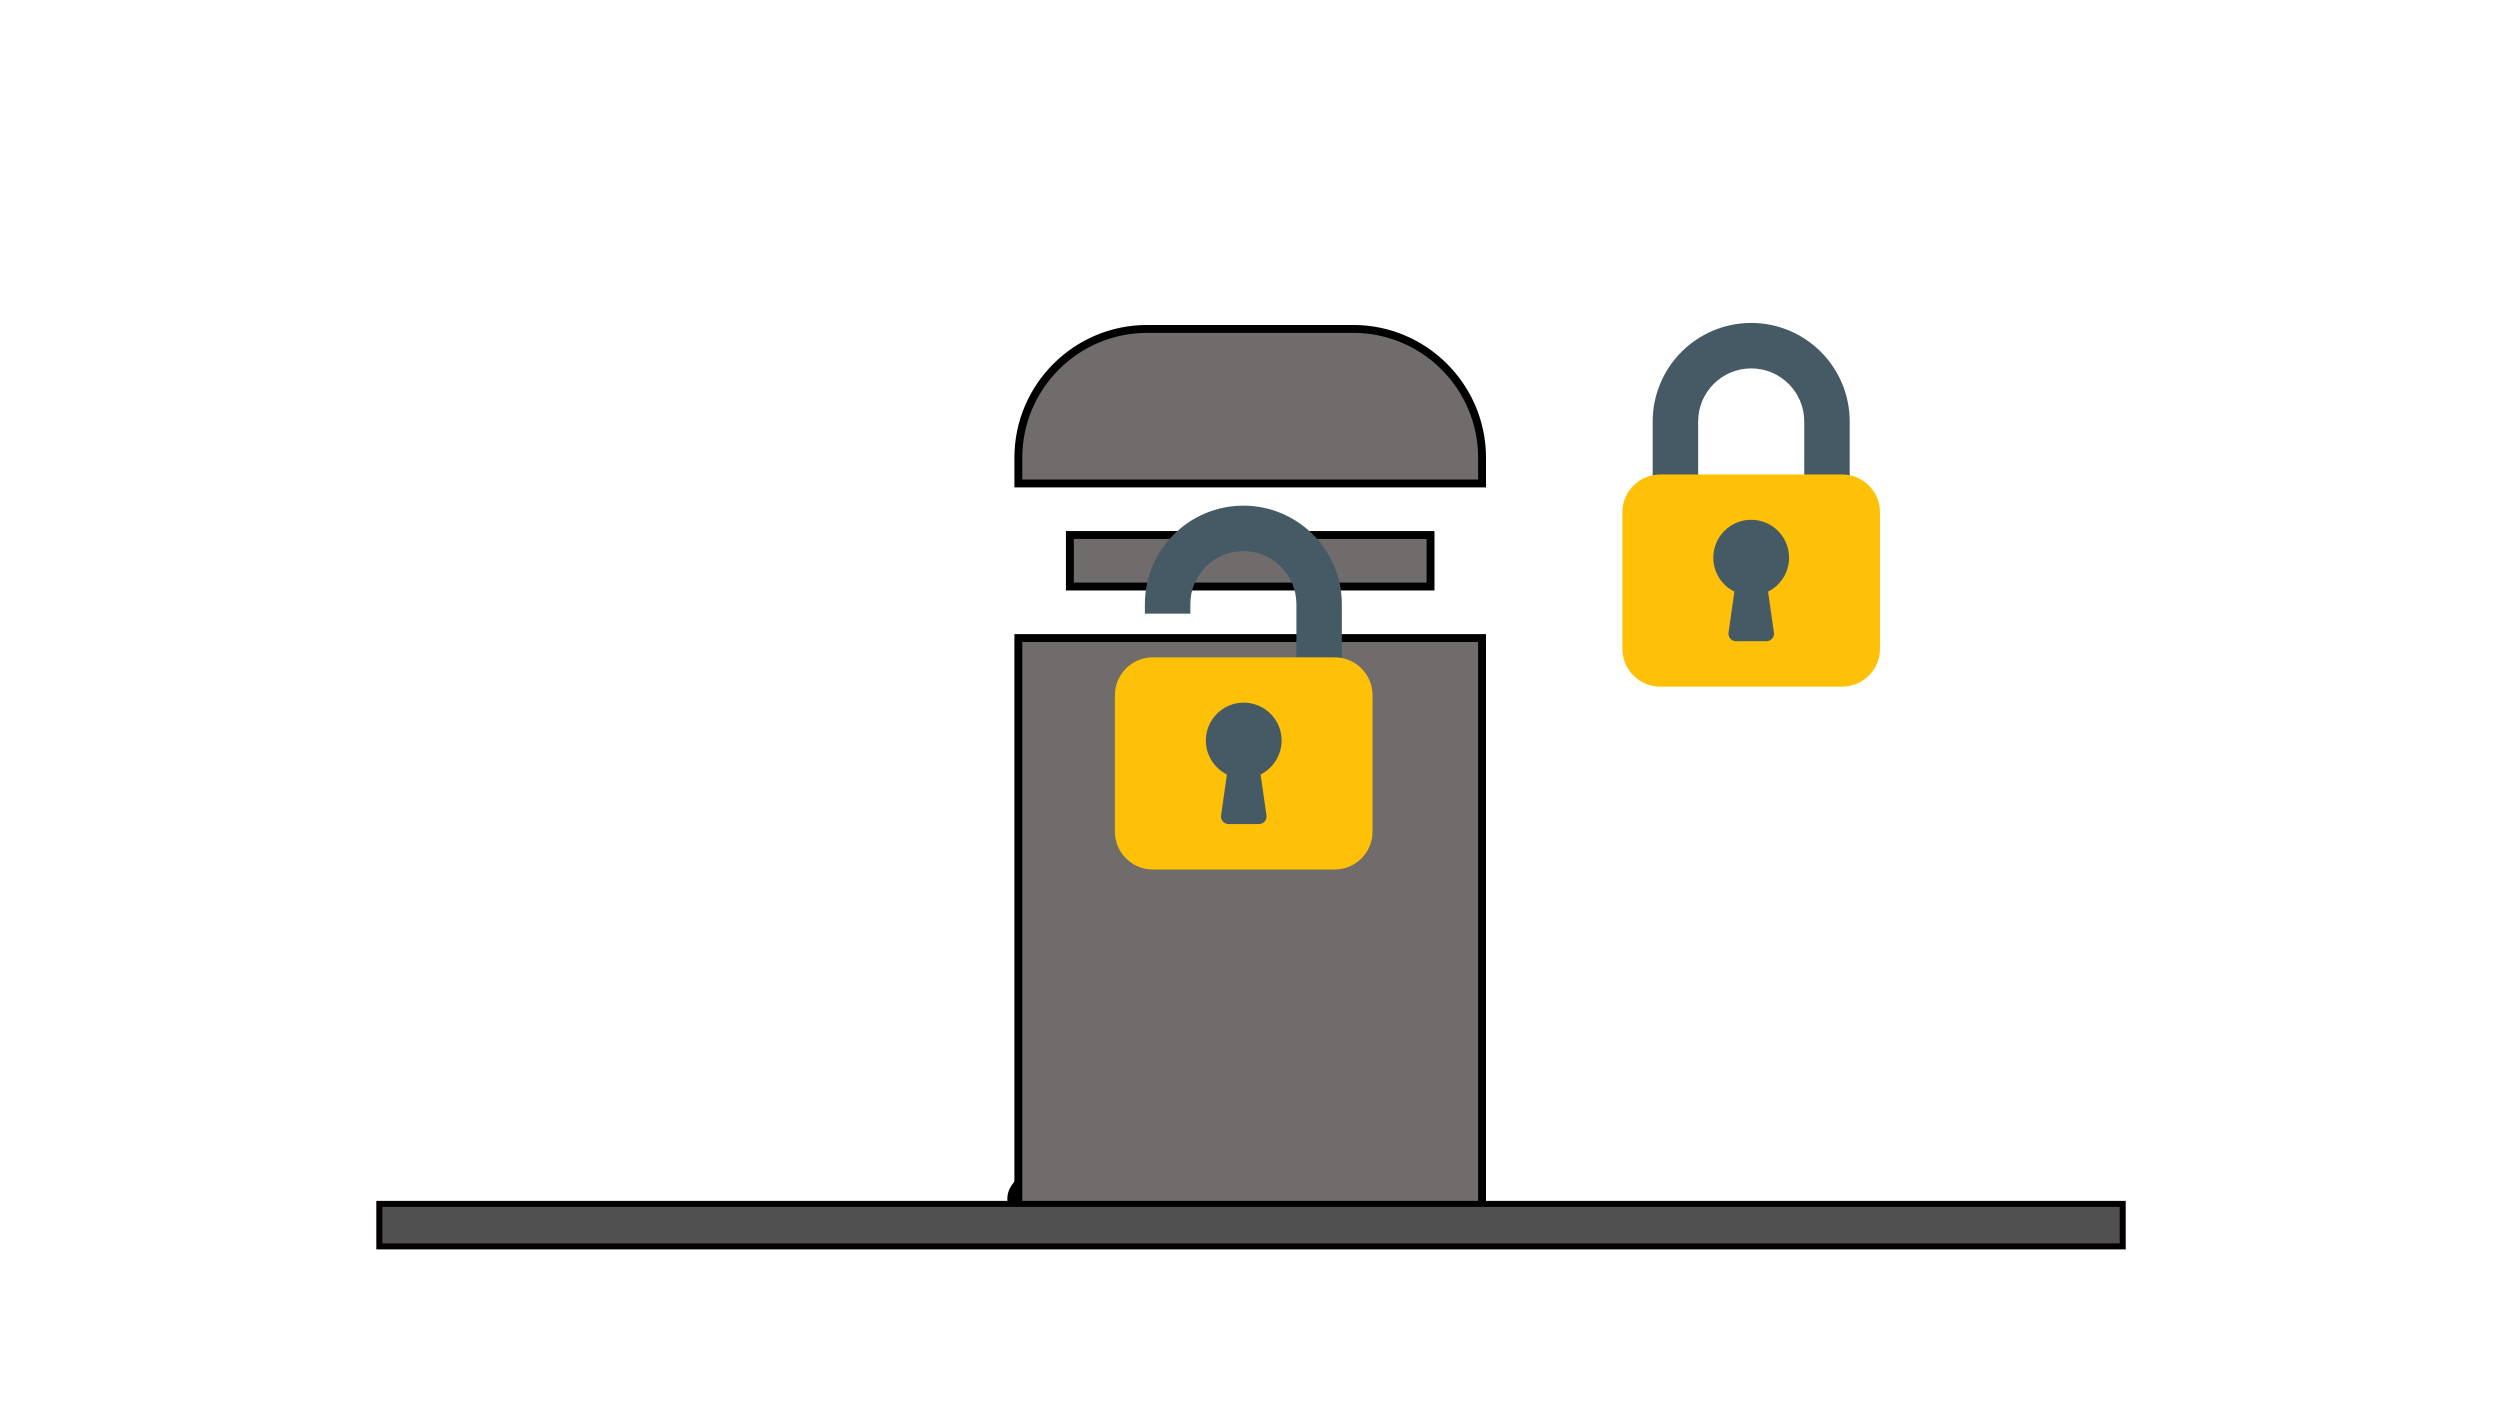
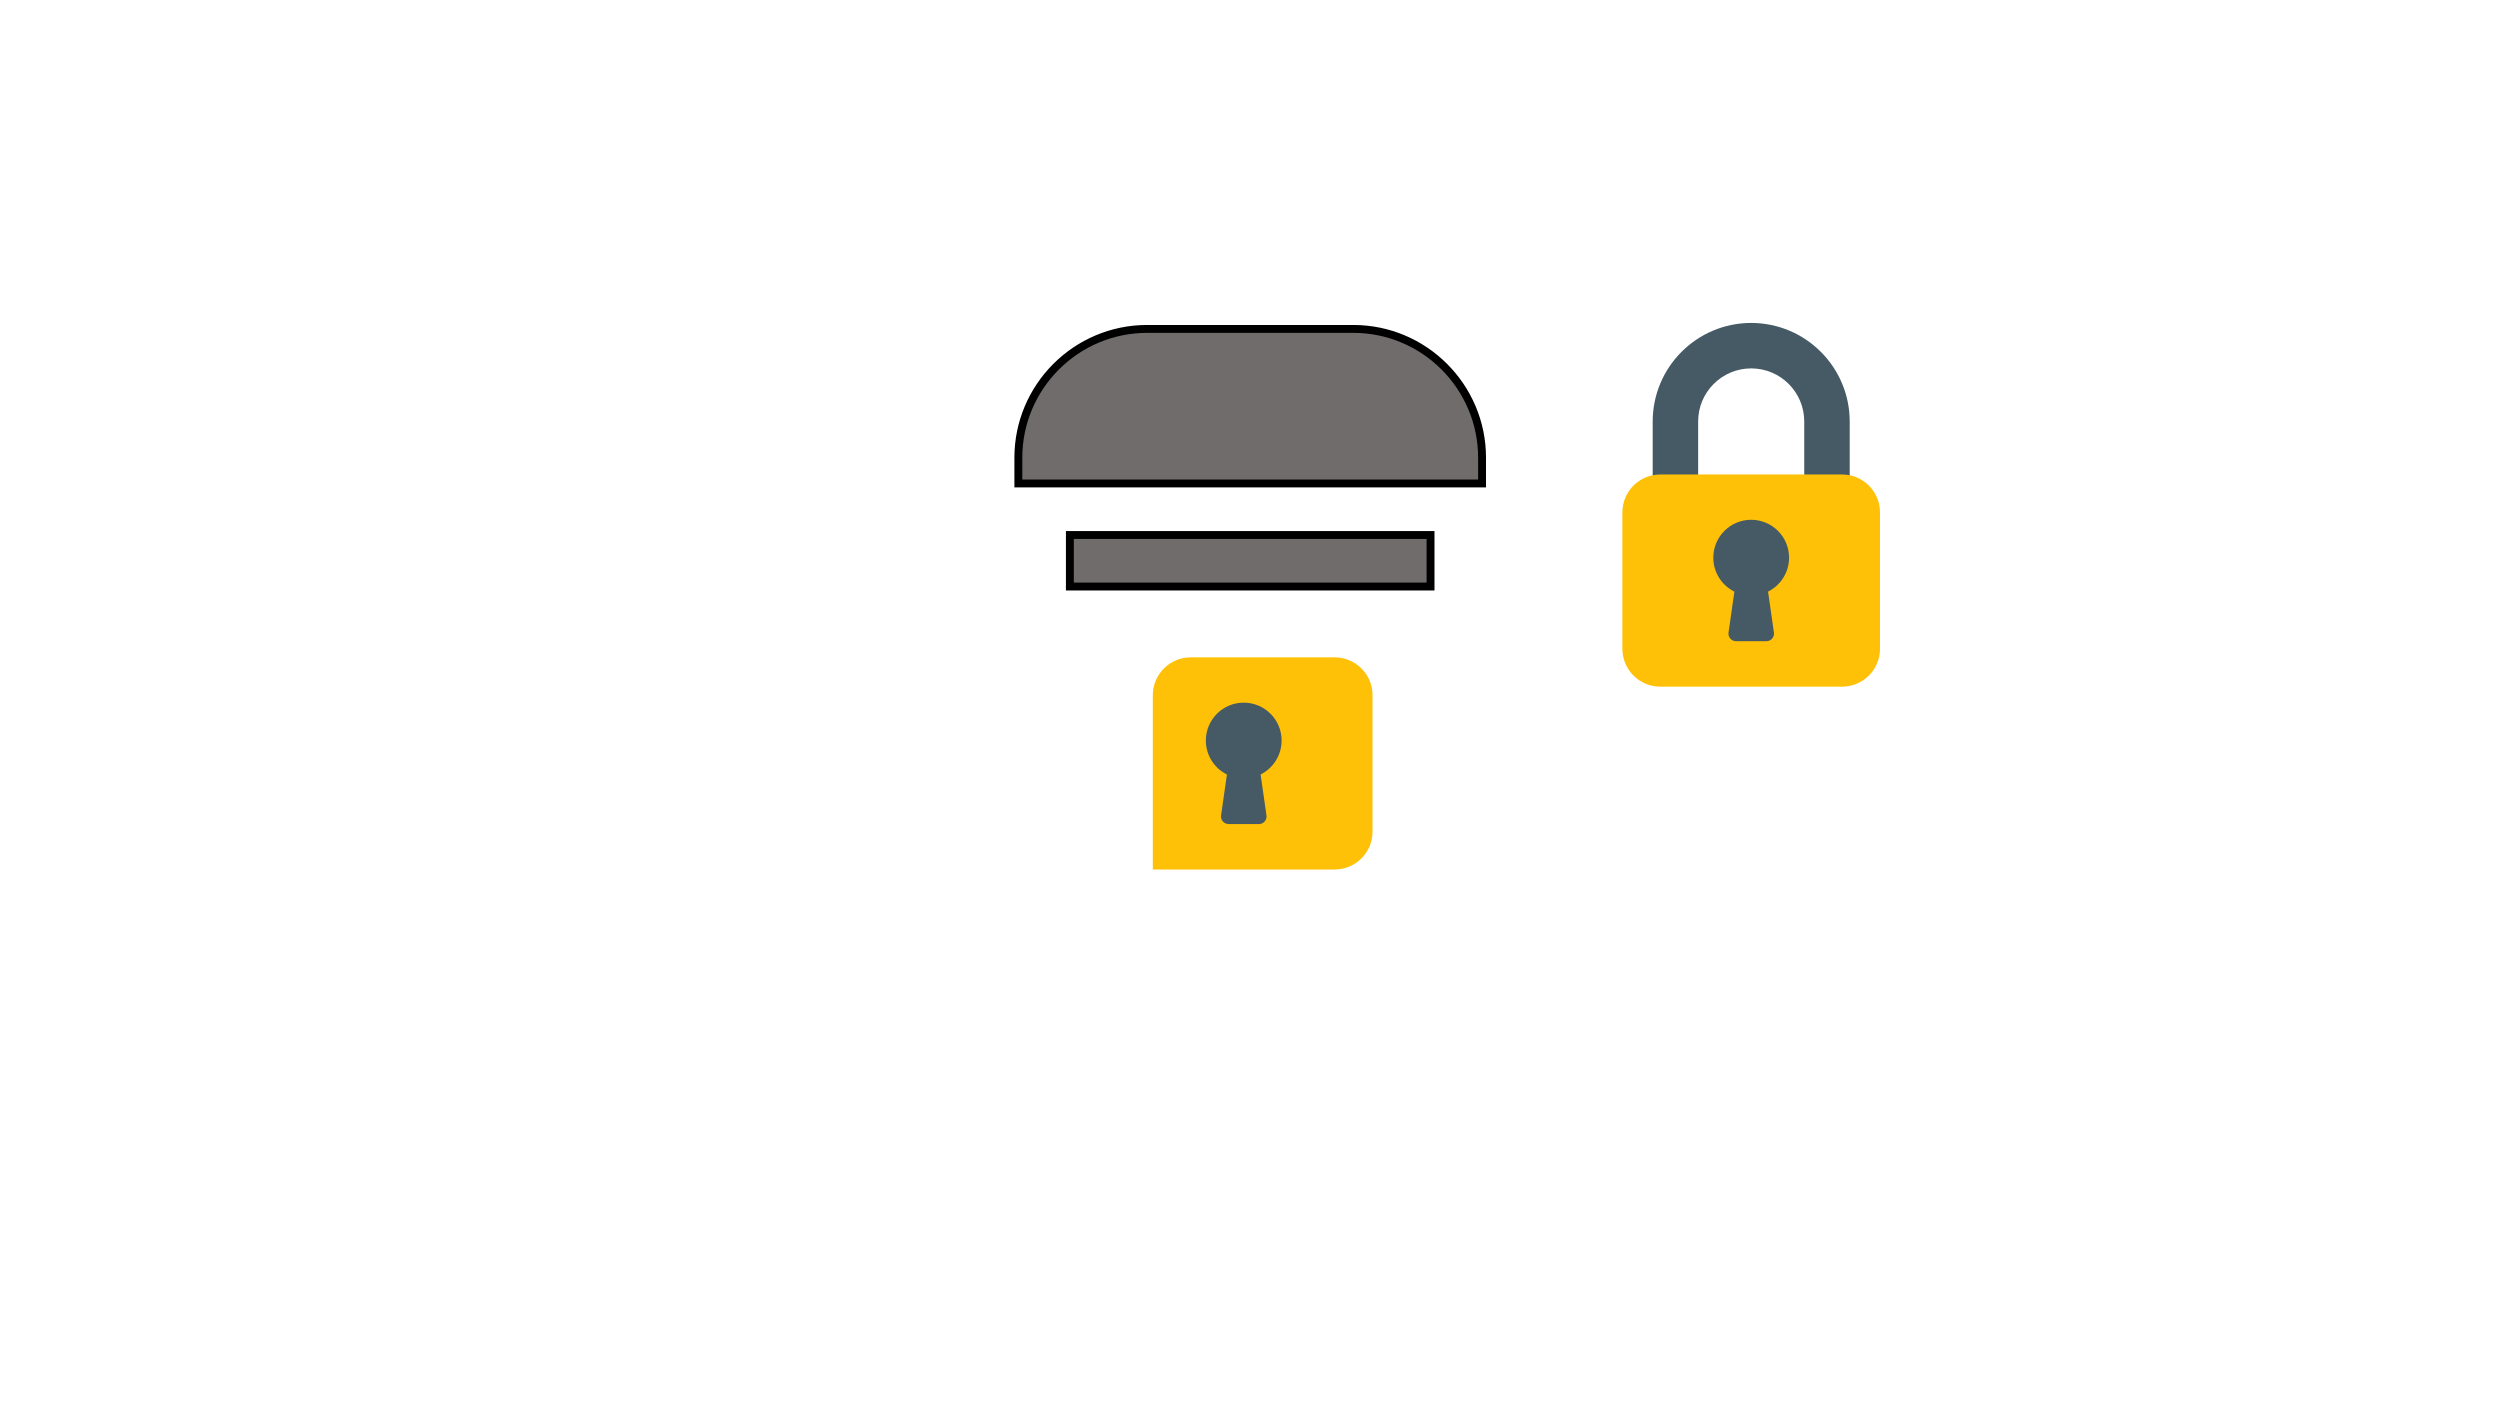
<svg xmlns="http://www.w3.org/2000/svg" xmlns:ns1="http://www.inkscape.org/namespaces/inkscape" xmlns:ns2="http://sodipodi.sourceforge.net/DTD/sodipodi-0.dtd" width="27.002mm" height="15.332mm" viewBox="0 0 27.002 15.332" version="1.1" id="svg8" ns1:version="0.92.4 (5da689c313, 2019-01-14)" ns2:docname="action.svg">
  <defs id="defs2" />
  <ns2:namedview id="base" pagecolor="#ffffff" bordercolor="#666666" borderopacity="1.0" ns1:pageopacity="0.0" ns1:pageshadow="2" ns1:zoom="11.2" ns1:cx="36.388439" ns1:cy="22.856774" ns1:document-units="mm" ns1:current-layer="layer1" showgrid="false" ns1:window-width="2560" ns1:window-height="1387" ns1:window-x="-8" ns1:window-y="-8" ns1:window-maximized="1" />
  <g ns1:label="Capa 1" ns1:groupmode="layer" id="layer1" transform="translate(-1.143,-67.724)">
    <g id="bollard-down" transform="matrix(0.068,0,0,0.027,45.984,84.14)" style="display:inline;fill:#6f6c6b;fill-opacity:1;stroke:#000000;stroke-width:1.216;stroke-miterlimit:4;stroke-dasharray:none;stroke-opacity:1">
      <g id="g12" transform="matrix(0.265,0,0,0.265,-410.18,40.279)" style="fill:#6f6c6b;fill-opacity:1;stroke:#000000;stroke-width:4.595;stroke-miterlimit:4;stroke-dasharray:none;stroke-opacity:1">
        <g id="g10" style="fill:#6f6c6b;fill-opacity:1;stroke:#000000;stroke-width:4.595;stroke-miterlimit:4;stroke-dasharray:none;stroke-opacity:1">
-           <path id="path8" d="m -139.471,-712.275 h -120 c -41.355,0 -75,33.645 -75,75 v 15 h 270 v -15 c 0,-41.355 -33.645,-75 -75,-75 z" ns1:connector-curvature="0" style="fill:#6f6c6b;fill-opacity:1;stroke:#000000;stroke-width:4.595;stroke-miterlimit:4;stroke-dasharray:none;stroke-opacity:1" />
-         </g>
+           </g>
      </g>
    </g>
    <g id="bollard-up" transform="matrix(0.07,0,0,0.07,38.61,68.457)" style="display:inline;fill:#6f6c6b;fill-opacity:1;stroke:#000000;stroke-width:1.216;stroke-miterlimit:4;stroke-dasharray:none;stroke-opacity:1">
      <g id="g6-5" transform="matrix(0.265,0,0,0.265,-410.18,40.279)" style="fill:#6f6c6b;fill-opacity:1;stroke:#000000;stroke-width:4.595;stroke-miterlimit:4;stroke-dasharray:none;stroke-opacity:1">
        <g id="g4-7" style="fill:#6f6c6b;fill-opacity:1;stroke:#000000;stroke-width:4.595;stroke-miterlimit:4;stroke-dasharray:none;stroke-opacity:1">
          <rect id="rect2-5" height="30" width="210" y="120" x="151" style="fill:#6f6c6b;fill-opacity:1;stroke:#000000;stroke-width:4.595;stroke-miterlimit:4;stroke-dasharray:none;stroke-opacity:1" />
        </g>
      </g>
      <g id="g12-9" transform="matrix(0.265,0,0,0.265,-410.18,40.279)" style="fill:#6f6c6b;fill-opacity:1;stroke:#000000;stroke-width:4.595;stroke-miterlimit:4;stroke-dasharray:none;stroke-opacity:1">
        <g id="g10-4" style="fill:#6f6c6b;fill-opacity:1;stroke:#000000;stroke-width:4.595;stroke-miterlimit:4;stroke-dasharray:none;stroke-opacity:1">
          <path id="path8-8" d="M 316,0 H 196 C 154.645,0 121,33.645 121,75 V 90 H 391 V 75 C 391,33.645 357.355,0 316,0 Z" ns1:connector-curvature="0" style="fill:#6f6c6b;fill-opacity:1;stroke:#000000;stroke-width:4.595;stroke-miterlimit:4;stroke-dasharray:none;stroke-opacity:1" />
        </g>
      </g>
      <g id="g18-2" transform="matrix(0.265,0,0,0.265,-410.18,40.279)" style="fill:#6f6c6b;fill-opacity:1;stroke:#000000;stroke-width:4.595;stroke-miterlimit:4;stroke-dasharray:none;stroke-opacity:1">
        <g id="g16-2" style="fill:#6f6c6b;fill-opacity:1;stroke:#000000;stroke-width:4.595;stroke-miterlimit:4;stroke-dasharray:none;stroke-opacity:1">
-           <rect id="rect14-9" height="332" width="270" y="180" x="121" style="fill:#6f6c6b;fill-opacity:1;stroke:#000000;stroke-width:4.595;stroke-miterlimit:4;stroke-dasharray:none;stroke-opacity:1" />
-         </g>
+           </g>
      </g>
    </g>
-     <rect style="opacity:1;fill:#505050;fill-opacity:1;stroke:#040000;stroke-width:0.065;stroke-miterlimit:4;stroke-dasharray:none;stroke-opacity:1" id="rect848" width="18.83" height="0.459" x="5.24" y="80.727" />
    <g id="lock" transform="matrix(0.029,0,0,0.029,21.833,70.57)" style="display:inline">
      <path id="path2" d="m -61.232,22.136 c -20.252,0.025 -36.664,16.436 -36.689,36.689 v 22.578 c 0,1.559 1.264,2.822 2.822,2.822 h 11.289 c 1.559,0 2.822,-1.264 2.822,-2.822 v -22.578 c -2.64e-4,-10.911 8.845,-19.756 19.755,-19.756 10.911,0 19.756,8.845 19.756,19.756 v 22.578 c 0,1.559 1.264,2.822 2.822,2.822 h 11.289 c 1.559,0 2.822,-1.264 2.822,-2.822 v -22.578 c -0.025,-20.253 -16.437,-36.664 -36.689,-36.689 z" style="fill:#455a64;stroke-width:0.265" ns1:connector-curvature="0" />
      <path id="path4" d="m -95.099,78.58 h 67.733 c 7.793,0 14.111,6.318 14.111,14.111 v 50.8 c 0,7.794 -6.318,14.111 -14.111,14.111 h -67.733 c -7.793,0 -14.111,-6.318 -14.111,-14.111 V 92.691 c 0,-7.794 6.318,-14.111 14.111,-14.111 z" style="fill:#ffc107;stroke-width:0.265" ns1:connector-curvature="0" />
      <path id="path6" d="m -47.121,109.625 c 0.033,-7.793 -6.258,-14.138 -14.051,-14.171 -7.793,-0.033 -14.138,6.258 -14.171,14.051 -0.023,5.387 3.023,10.317 7.851,12.706 l -2.179,15.24 c -0.218,1.543 0.856,2.971 2.399,3.19 0.131,0.018 0.263,0.028 0.395,0.028 h 11.289 c 1.559,0.016 2.835,-1.235 2.851,-2.793 0.001,-0.144 -0.008,-0.287 -0.029,-0.429 l -2.179,-15.24 c 4.769,-2.387 7.793,-7.249 7.823,-12.581 z" style="fill:#455a64;stroke-width:0.265" ns1:connector-curvature="0" />
    </g>
    <g id="unlock" transform="matrix(0.029,0,0,0.029,16.352,72.545)" style="display:inline">
-       <path style="fill:#455a64;stroke-width:0.756" d="m 1671.428,684.855 c -57.85,0.071 -104.73,46.952 -104.801,104.803 v 10.15 h 48.371 V 789.658 c -7e-4,-31.167 25.264,-56.432 56.43,-56.432 31.166,0 56.432,25.265 56.432,56.432 v 64.492 c 0,4.452 3.61,8.062 8.062,8.062 h 32.246 c 4.452,0 8.062,-3.61 8.062,-8.062 V 789.658 c -0.071,-57.851 -46.953,-104.732 -104.803,-104.803 z M 1566.627,849.307 v 4.844 c 0,4.452 3.61,8.062 8.062,8.062 h 32.246 c 4.452,0 8.062,-3.61 8.062,-8.062 v -4.844 z" transform="matrix(0.35,0,0,0.35,-646.368,-217.62)" id="path2-5" ns1:connector-curvature="0" />
-       <path id="path4-2" d="m -95.099,78.58 h 67.733 c 7.793,0 14.111,6.318 14.111,14.111 v 50.8 c 0,7.794 -6.318,14.111 -14.111,14.111 h -67.733 c -7.793,0 -14.111,-6.318 -14.111,-14.111 V 92.691 c 0,-7.794 6.318,-14.111 14.111,-14.111 z" style="fill:#ffc107;stroke-width:0.265" ns1:connector-curvature="0" />
+       <path id="path4-2" d="m -95.099,78.58 h 67.733 c 7.793,0 14.111,6.318 14.111,14.111 v 50.8 c 0,7.794 -6.318,14.111 -14.111,14.111 h -67.733 V 92.691 c 0,-7.794 6.318,-14.111 14.111,-14.111 z" style="fill:#ffc107;stroke-width:0.265" ns1:connector-curvature="0" />
      <path id="path6-1" d="m -47.121,109.625 c 0.033,-7.793 -6.258,-14.138 -14.051,-14.171 -7.793,-0.033 -14.138,6.258 -14.171,14.051 -0.023,5.387 3.023,10.317 7.851,12.706 l -2.179,15.24 c -0.218,1.543 0.856,2.971 2.399,3.19 0.131,0.018 0.263,0.028 0.395,0.028 h 11.289 c 1.559,0.016 2.835,-1.235 2.851,-2.793 0.001,-0.144 -0.008,-0.287 -0.029,-0.429 l -2.179,-15.24 c 4.769,-2.387 7.793,-7.249 7.823,-12.581 z" style="fill:#455a64;stroke-width:0.265" ns1:connector-curvature="0" />
    </g>
  </g>
</svg>